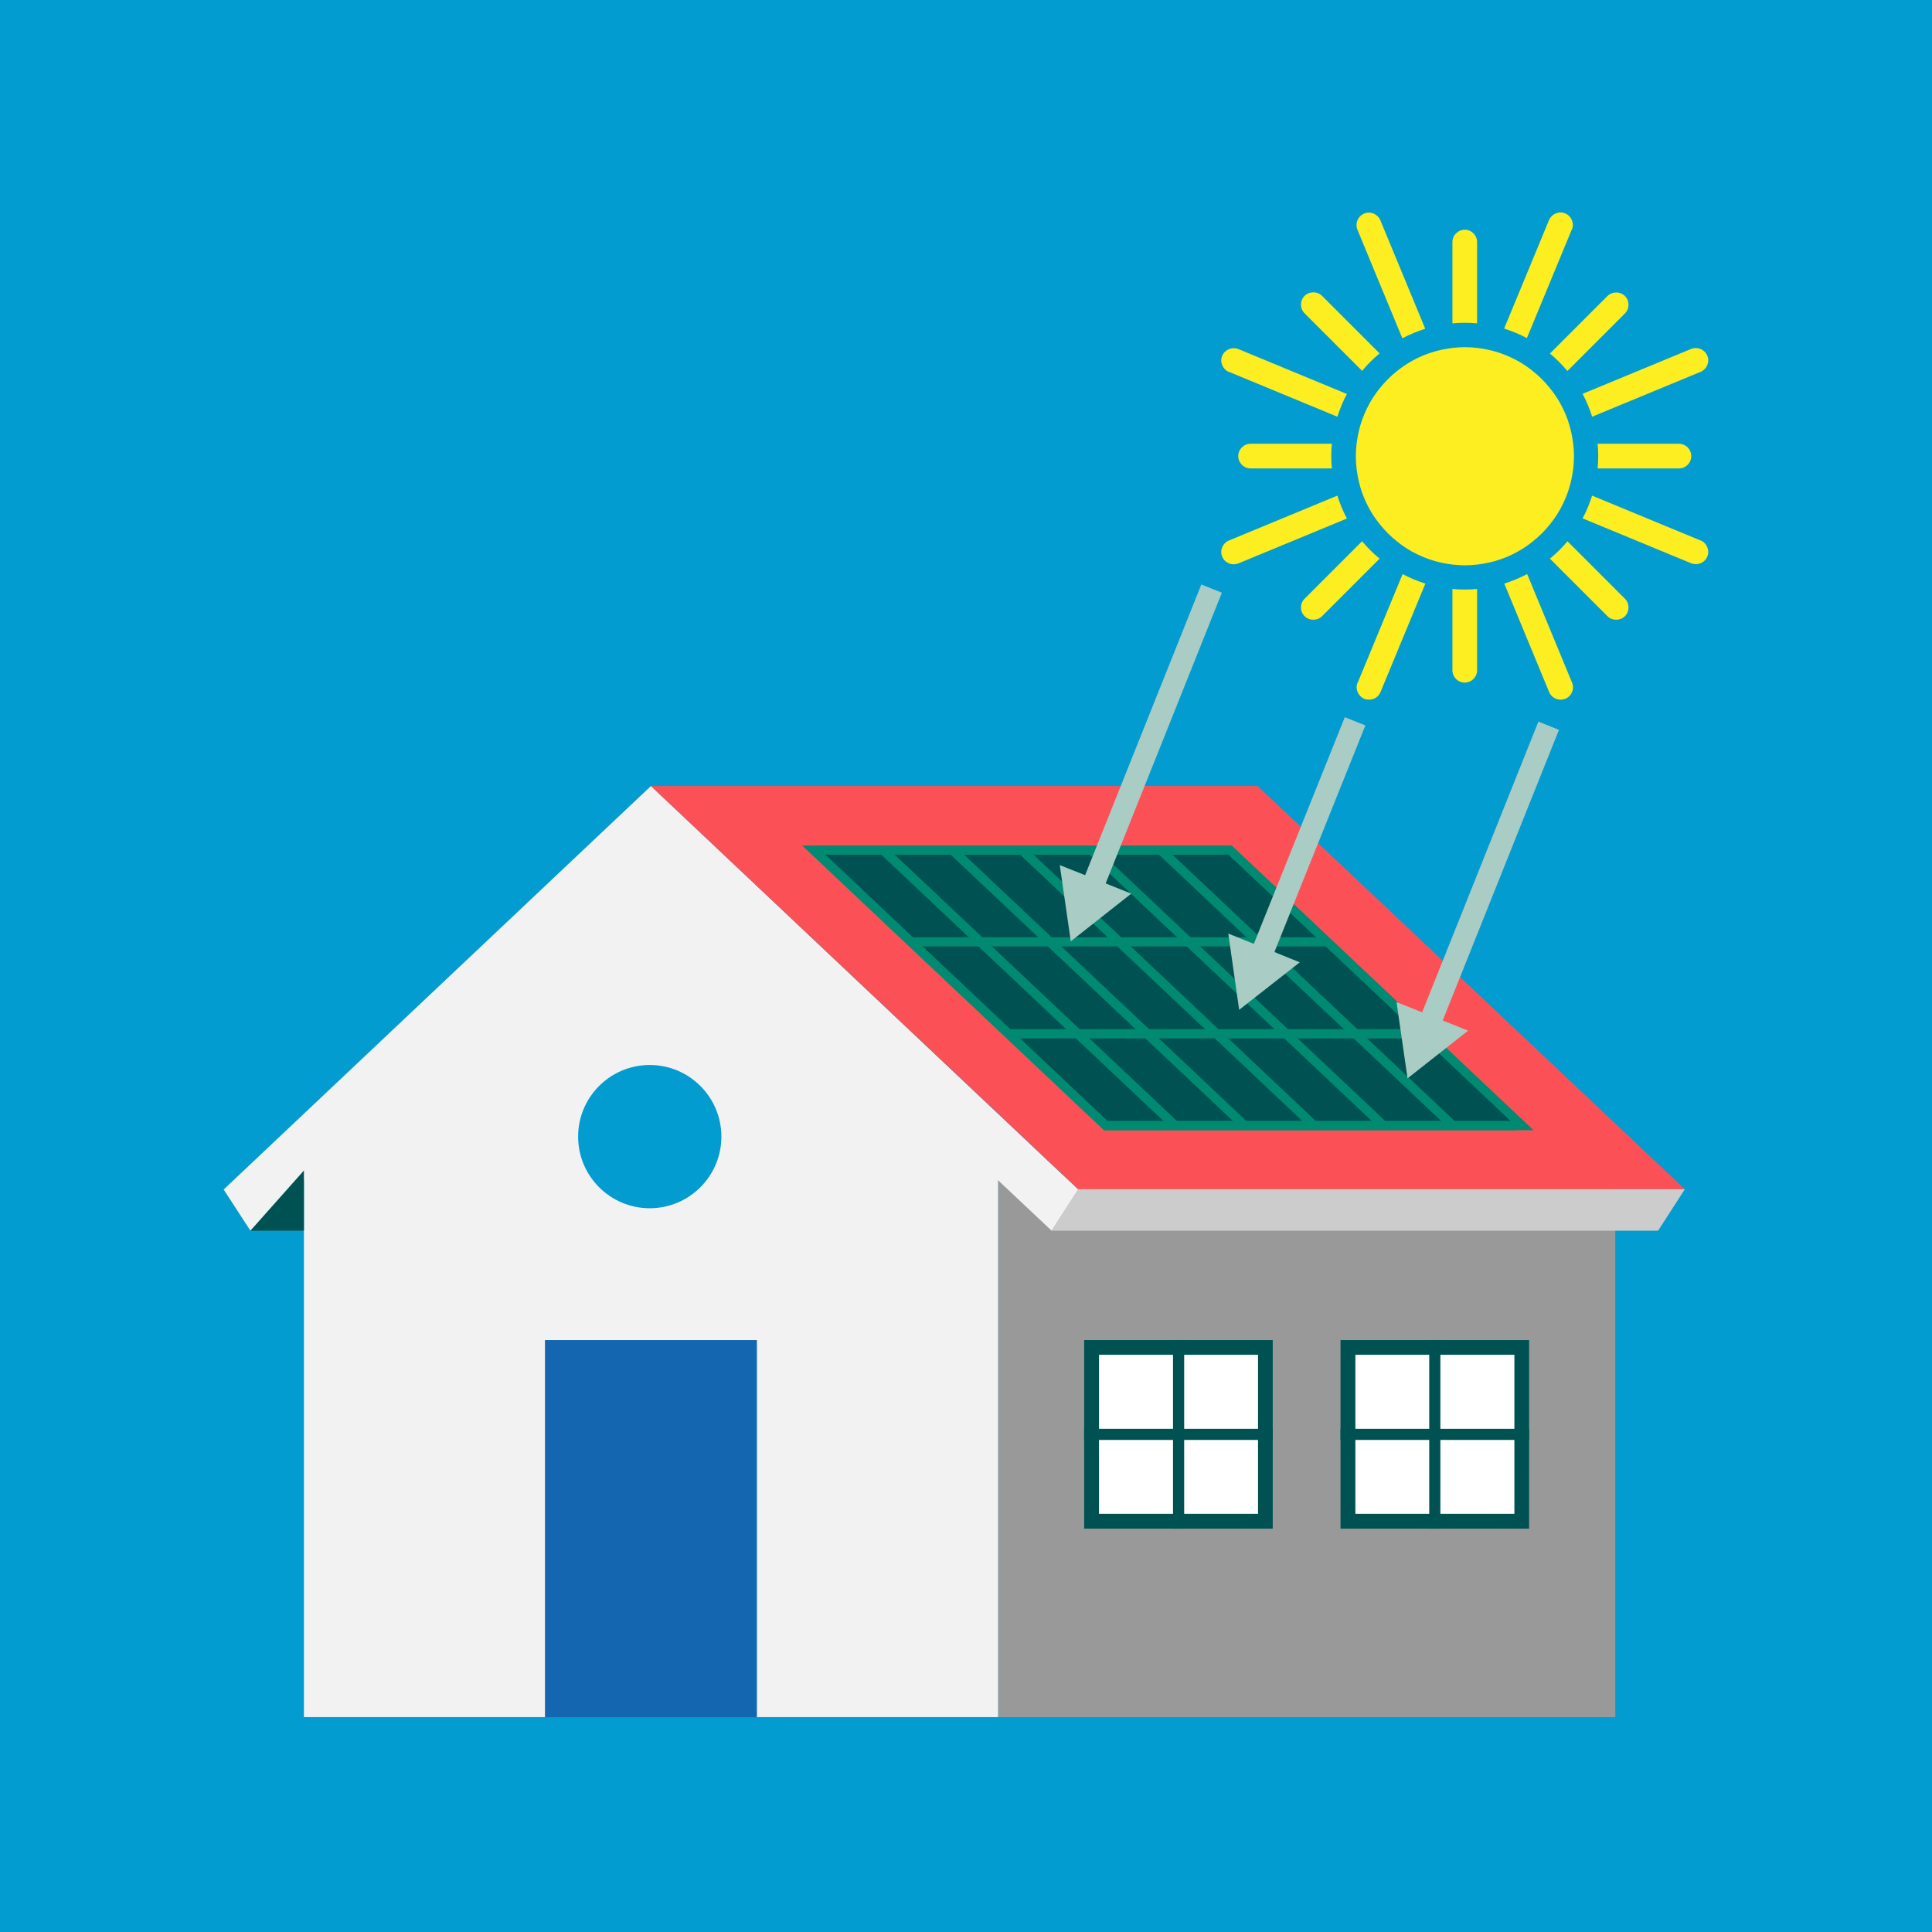
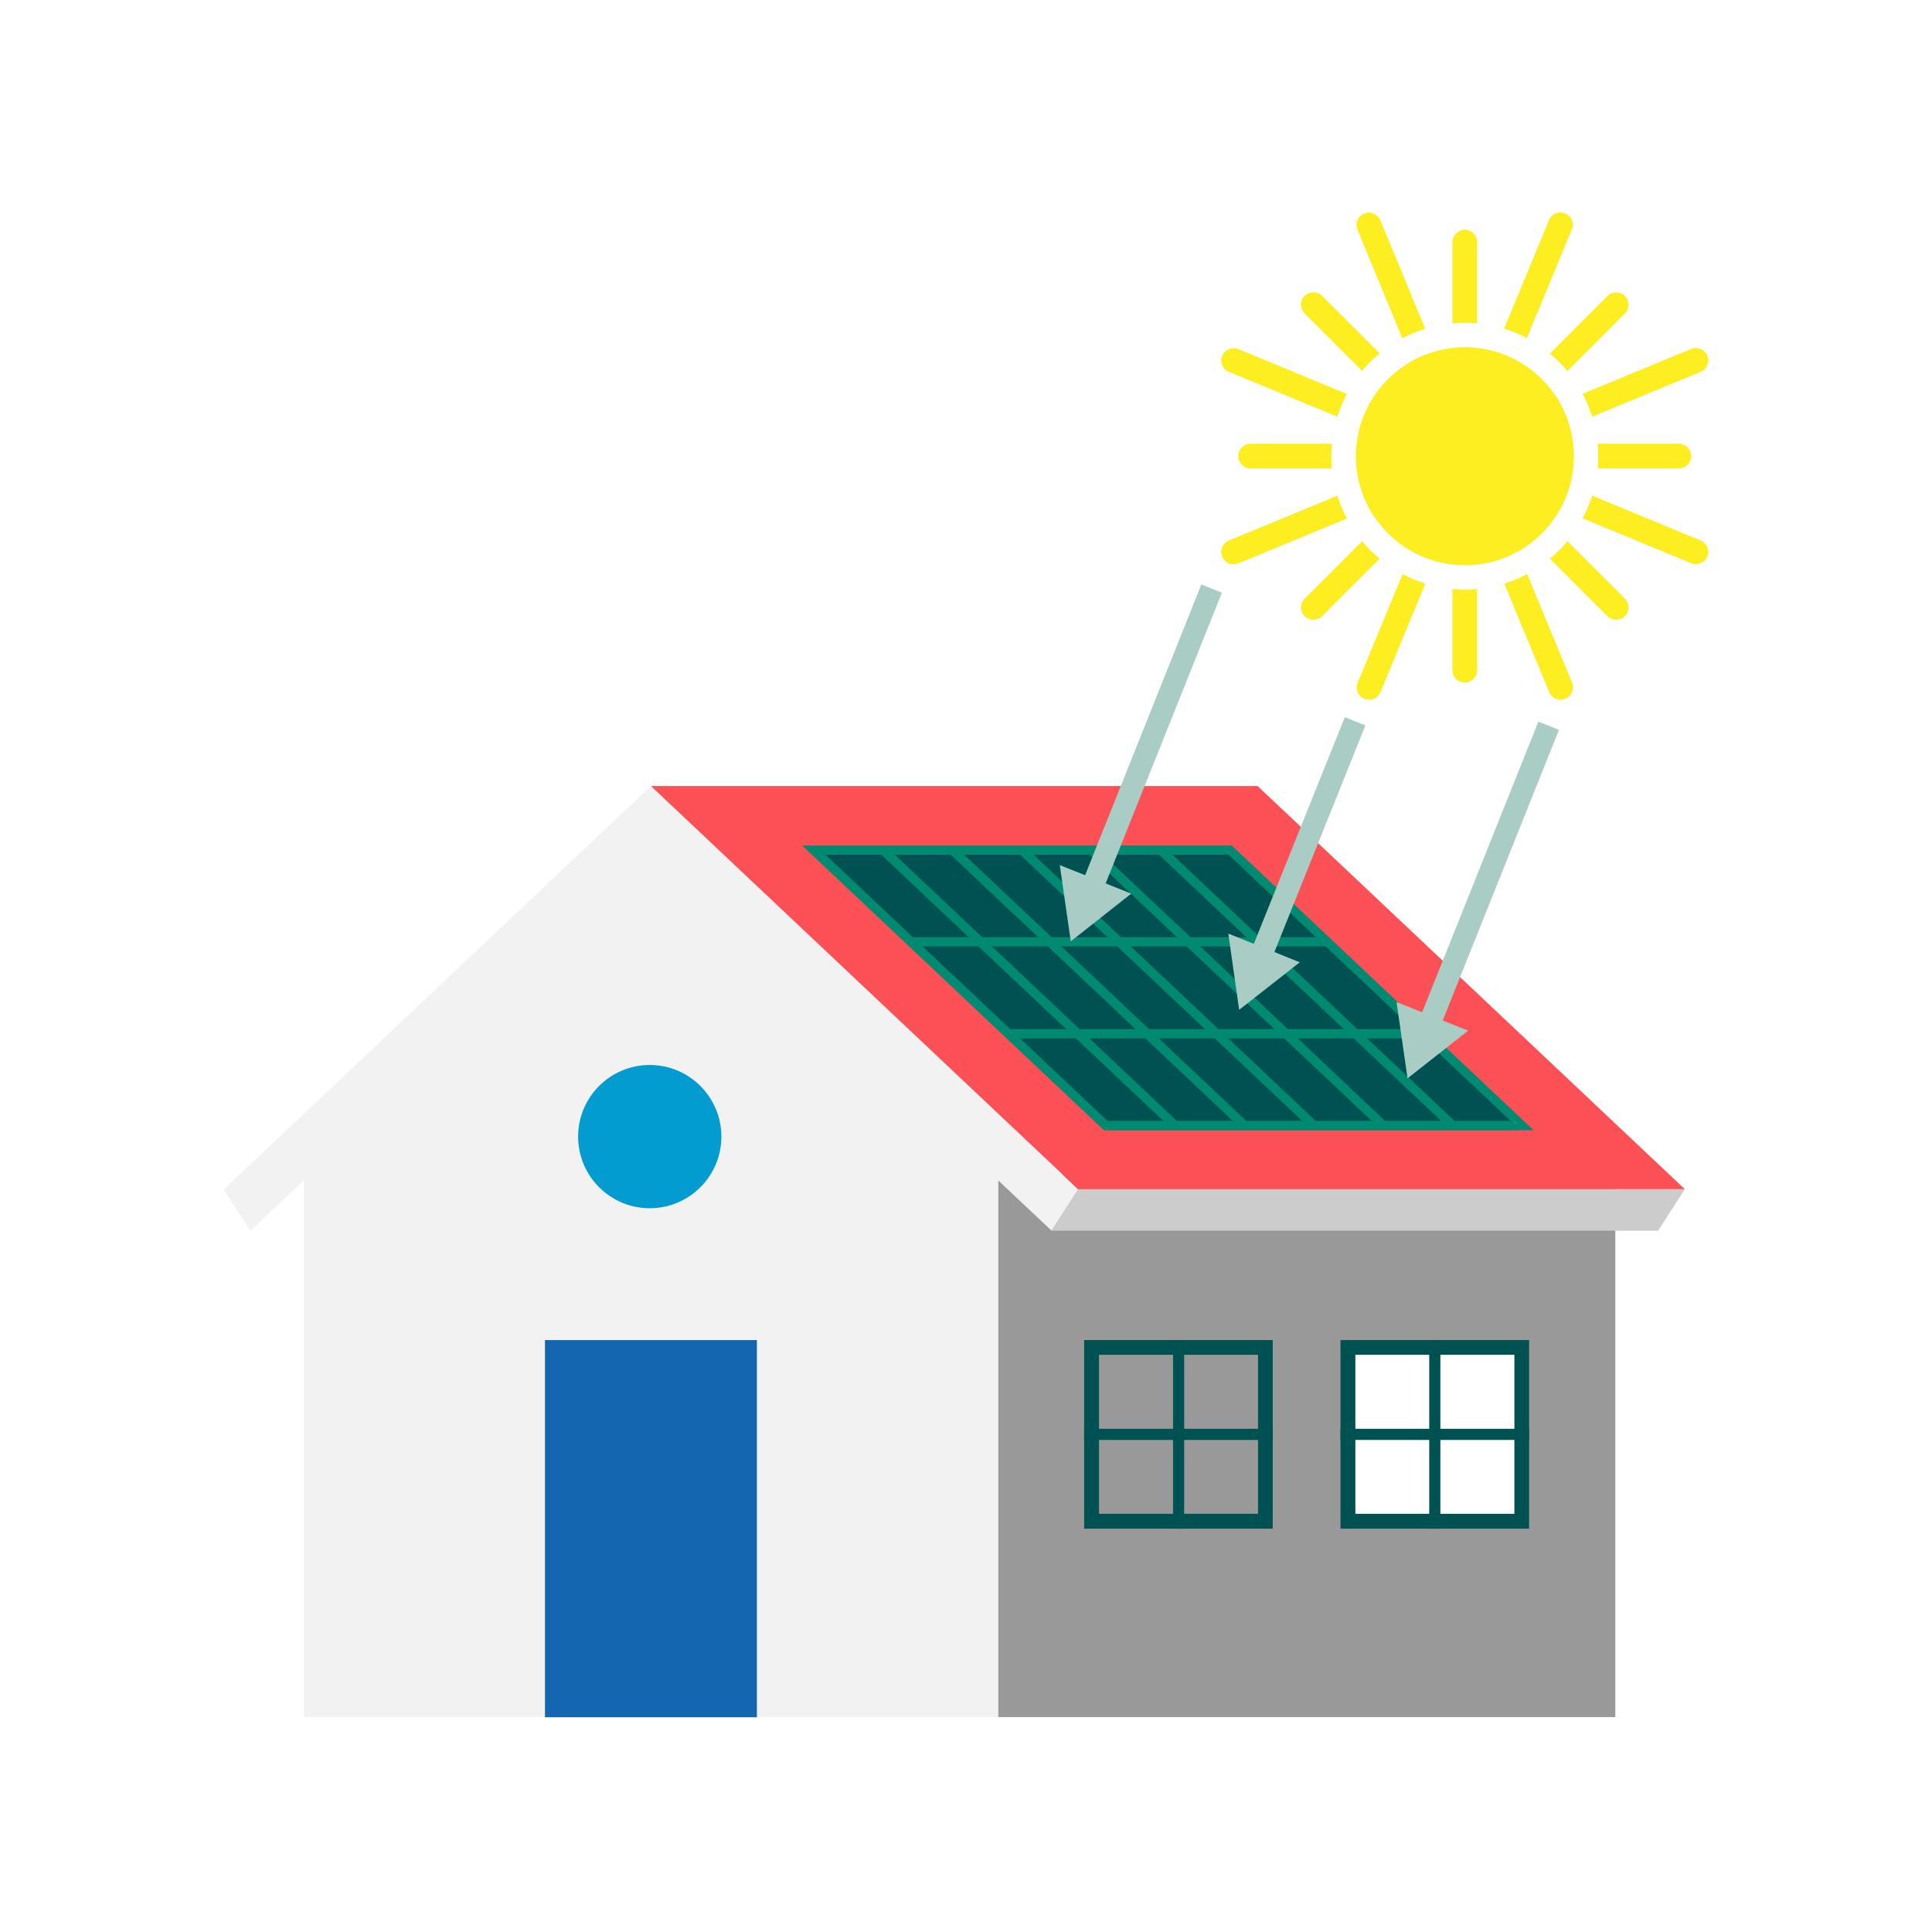
<svg xmlns="http://www.w3.org/2000/svg" width="130" height="130" viewBox="0 0 130 130" fill="none">
-   <path d="M130 0H0V130H130V0Z" fill="#039CD0" />
  <path d="M108.69 79.04H67.16V115.54H108.69V79.04Z" fill="#999999" />
  <path d="M20.45 77.82V115.54H67.16V77.82L43.8 56.78L20.45 77.82Z" fill="#F2F2F2" />
  <path d="M15.05 80.04L16.85 82.81L43.8 57.42L70.76 82.81L72.55 80.04L43.8 52.89L15.05 80.04Z" fill="#F2F2F2" />
  <path d="M43.8 52.89L72.55 80.02H113.37L84.62 52.89H43.8Z" fill="#FB5156" />
  <path d="M70.76 82.81H111.57L113.37 80.02H72.55L70.76 82.81Z" fill="#CCCCCC" />
-   <path d="M20.45 82.81V78.76L16.85 82.81H20.45Z" fill="#005252" />
  <path d="M50.93 90.17H36.67V115.55H50.93V90.17Z" fill="#1466B0" />
  <path d="M47.7 78.136C48.62 75.935 47.581 73.404 45.38 72.484C43.178 71.564 40.648 72.603 39.728 74.805C38.808 77.006 39.847 79.536 42.048 80.456C44.249 81.376 46.78 80.337 47.7 78.136Z" fill="#039CD0" />
  <path d="M43.72 71.66C41.06 71.66 38.9 73.82 38.9 76.48C38.9 79.14 41.06 81.3 43.72 81.3C46.38 81.3 48.54 79.14 48.54 76.48C48.54 73.82 46.38 71.66 43.72 71.66ZM43.72 80.3C41.61 80.3 39.9 78.59 39.9 76.48C39.9 74.37 41.61 72.66 43.72 72.66C45.83 72.66 47.54 74.37 47.54 76.48C47.54 78.59 45.83 80.3 43.72 80.3Z" fill="#039CD0" />
-   <path d="M85.15 90.67H73.45V102.37H85.15V90.67Z" fill="white" />
  <path d="M72.95 102.86H85.64V90.17H72.95V102.86ZM73.95 91.16H84.65V101.86H73.95V91.16Z" fill="#005252" />
  <path d="M79.68 90.17H78.93V102.86H79.68V90.17Z" fill="#005252" />
  <path d="M85.64 96.14H72.95V96.89H85.64V96.14Z" fill="#005252" />
  <path d="M102.4 90.67H90.7V102.37H102.4V90.67Z" fill="white" />
  <path d="M90.2 102.86H102.89V90.17H90.2V102.86ZM91.2 91.16H101.9V101.86H91.2V91.16Z" fill="#005252" />
  <path d="M96.92 90.17H96.17V102.86H96.92V90.17Z" fill="#005252" />
  <path d="M102.89 96.14H90.2V96.89H102.89V96.14Z" fill="#005252" />
  <path d="M54.75 57.19C61.3 63.37 67.85 69.56 74.41 75.74H102.43C95.88 69.56 89.33 63.37 82.77 57.19H54.75Z" fill="#005252" />
  <path d="M53.97 56.89L74.28 76.05H103.19L82.88 56.89H53.97ZM74.53 75.43L55.53 57.5H82.65L101.65 75.43H74.53Z" fill="#008A72" />
  <path d="M59.42 57.19C65.97 63.37 72.52 69.56 79.08 75.74Z" fill="#005252" />
  <path d="M59.631 56.97L59.206 57.421L78.864 75.973L79.29 75.522L59.631 56.97Z" fill="#008A72" />
  <path d="M64.09 57.19C70.64 63.37 77.19 69.56 83.75 75.74Z" fill="#005252" />
  <path d="M64.296 56.964L63.871 57.415L83.529 75.966L83.955 75.515L64.296 56.964Z" fill="#008A72" />
  <path d="M68.76 57.19C75.31 63.37 81.86 69.56 88.42 75.74Z" fill="#005252" />
  <path d="M68.971 56.968L68.546 57.418L88.205 75.97L88.63 75.519L68.971 56.968Z" fill="#008A72" />
  <path d="M73.43 57.19C79.98 63.37 86.53 69.56 93.09 75.74Z" fill="#005252" />
  <path d="M73.636 56.961L73.211 57.412L92.87 75.963L93.295 75.512L73.636 56.961Z" fill="#008A72" />
  <path d="M78.1 57.19C84.65 63.37 91.2 69.56 97.76 75.74Z" fill="#005252" />
  <path d="M78.312 56.965L77.886 57.416L97.545 75.967L97.97 75.516L78.312 56.965Z" fill="#008A72" />
  <path d="M61.3 63.07V63.68H89.91L89.17 63.07H61.3Z" fill="#008A72" />
  <path d="M82.38 56.89H54.75V57.51H82.38V56.89Z" fill="#008A72" />
  <path d="M102.03 75.43H74.4V76.05H102.03V75.43Z" fill="#008A72" />
  <path d="M67.85 69.25V69.87H96.46L95.54 69.25H67.85Z" fill="#008A72" />
  <path d="M97.73 39.63V45.1C97.73 45.56 98.1 45.93 98.56 45.93C99.02 45.93 99.39 45.56 99.39 45.1V39.63C99.12 39.66 98.84 39.67 98.56 39.67C98.28 39.67 98 39.66 97.73 39.63Z" fill="#FCEE21" />
  <path d="M99.39 21.76V16.29C99.39 15.83 99.02 15.46 98.56 15.46C98.1 15.46 97.73 15.83 97.73 16.29V21.76C98 21.73 98.28 21.72 98.56 21.72C98.84 21.72 99.12 21.73 99.39 21.76Z" fill="#FCEE21" />
  <path d="M112.97 31.52C113.43 31.52 113.8 31.15 113.8 30.69C113.8 30.23 113.43 29.86 112.97 29.86H107.5C107.53 30.13 107.54 30.41 107.54 30.69C107.54 30.97 107.53 31.25 107.5 31.52H112.97Z" fill="#FCEE21" />
  <path d="M84.15 29.86C83.69 29.86 83.32 30.23 83.32 30.69C83.32 31.15 83.69 31.52 84.15 31.52H89.62C89.59 31.25 89.58 30.97 89.58 30.69C89.58 30.41 89.59 30.13 89.62 29.86H84.15Z" fill="#FCEE21" />
  <path d="M105.47 24.96L109.34 21.09C109.66 20.77 109.66 20.24 109.34 19.92C109.02 19.6 108.49 19.6 108.16 19.92L104.29 23.79C104.72 24.14 105.11 24.54 105.47 24.97V24.96Z" fill="#FCEE21" />
  <path d="M91.65 36.42L87.78 40.29C87.46 40.61 87.46 41.14 87.78 41.46C87.94 41.62 88.15 41.7 88.37 41.7C88.59 41.7 88.8 41.62 88.96 41.46L92.83 37.59C92.4 37.24 92.01 36.84 91.65 36.42Z" fill="#FCEE21" />
  <path d="M91.65 24.96C92 24.53 92.4 24.14 92.83 23.78L88.96 19.91C88.64 19.59 88.11 19.59 87.78 19.91C87.46 20.23 87.46 20.76 87.78 21.08L91.65 24.95V24.96Z" fill="#FCEE21" />
  <path d="M105.47 36.42C105.12 36.85 104.72 37.24 104.29 37.59L108.16 41.46C108.32 41.62 108.53 41.7 108.75 41.7C108.97 41.7 109.18 41.62 109.34 41.46C109.66 41.14 109.66 40.61 109.34 40.29L105.47 36.42Z" fill="#FCEE21" />
  <path d="M102.75 38.63C102.26 38.89 101.75 39.1 101.22 39.27L104.24 46.57C104.37 46.89 104.68 47.08 105.01 47.08C105.12 47.08 105.22 47.06 105.33 47.02C105.75 46.84 105.96 46.36 105.78 45.93L102.76 38.63H102.75Z" fill="#FCEE21" />
  <path d="M94.37 22.76C94.86 22.5 95.37 22.29 95.9 22.12L92.88 14.82C92.7 14.4 92.22 14.19 91.79 14.37C91.37 14.55 91.16 15.03 91.34 15.46L94.36 22.76H94.37Z" fill="#FCEE21" />
  <path d="M107.13 28.04L114.43 25.02C114.85 24.84 115.06 24.36 114.88 23.93C114.7 23.51 114.22 23.31 113.79 23.48L106.49 26.5C106.75 26.99 106.96 27.5 107.13 28.03V28.04Z" fill="#FCEE21" />
  <path d="M89.99 33.35L82.69 36.37C82.27 36.55 82.06 37.03 82.24 37.46C82.37 37.78 82.68 37.97 83.01 37.97C83.12 37.97 83.22 37.95 83.33 37.91L90.63 34.89C90.37 34.4 90.16 33.89 89.99 33.36V33.35Z" fill="#FCEE21" />
  <path d="M91.35 45.93C91.17 46.35 91.38 46.84 91.8 47.02C91.9 47.06 92.01 47.08 92.12 47.08C92.45 47.08 92.76 46.89 92.89 46.57L95.91 39.27C95.38 39.1 94.86 38.89 94.38 38.63L91.36 45.93H91.35Z" fill="#FCEE21" />
  <path d="M105.77 15.45C105.95 15.03 105.74 14.54 105.32 14.36C104.9 14.18 104.41 14.39 104.23 14.81L101.21 22.11C101.74 22.28 102.26 22.49 102.74 22.75L105.76 15.45H105.77Z" fill="#FCEE21" />
  <path d="M114.43 36.37L107.13 33.35C106.96 33.88 106.75 34.4 106.49 34.88L113.79 37.9C113.89 37.94 114 37.96 114.11 37.96C114.44 37.96 114.75 37.77 114.88 37.45C115.06 37.03 114.85 36.54 114.43 36.36V36.37Z" fill="#FCEE21" />
  <path d="M82.69 25.02L89.99 28.04C90.16 27.51 90.37 26.99 90.63 26.51L83.33 23.49C82.91 23.32 82.42 23.52 82.24 23.94C82.06 24.36 82.27 24.85 82.69 25.03V25.02Z" fill="#FCEE21" />
  <path d="M103.14 36.43C103.57 36.09 103.96 35.7 104.3 35.27C104.56 34.95 104.79 34.61 104.99 34.25C105.25 33.77 105.47 33.26 105.62 32.73C105.73 32.34 105.81 31.93 105.86 31.52C105.89 31.25 105.91 30.98 105.91 30.7C105.91 30.42 105.89 30.15 105.86 29.88C105.81 29.46 105.73 29.06 105.62 28.67C105.47 28.14 105.26 27.63 104.99 27.15C104.79 26.79 104.56 26.45 104.3 26.13C103.96 25.7 103.57 25.31 103.14 24.97C102.82 24.71 102.48 24.48 102.12 24.28C101.64 24.02 101.13 23.8 100.6 23.65C100.21 23.54 99.8 23.46 99.39 23.41C99.12 23.38 98.85 23.36 98.57 23.36C98.29 23.36 98.02 23.38 97.75 23.41C97.34 23.46 96.93 23.54 96.54 23.65C96.01 23.8 95.5 24.01 95.02 24.28C94.66 24.48 94.32 24.71 94 24.97C93.57 25.31 93.18 25.7 92.84 26.13C92.58 26.45 92.35 26.79 92.15 27.15C91.89 27.63 91.67 28.14 91.52 28.67C91.41 29.06 91.33 29.47 91.28 29.88C91.25 30.15 91.23 30.42 91.23 30.7C91.23 30.98 91.25 31.25 91.28 31.52C91.33 31.93 91.41 32.34 91.52 32.73C91.67 33.26 91.88 33.77 92.15 34.25C92.35 34.61 92.58 34.95 92.84 35.27C93.18 35.7 93.57 36.09 94 36.43C94.32 36.69 94.66 36.92 95.02 37.12C95.5 37.38 96.01 37.6 96.54 37.75C96.93 37.86 97.34 37.94 97.75 37.99C98.02 38.02 98.29 38.04 98.57 38.04C98.85 38.04 99.12 38.02 99.39 37.99C99.8 37.94 100.21 37.86 100.6 37.75C101.13 37.6 101.64 37.39 102.12 37.12C102.48 36.92 102.82 36.69 103.14 36.43Z" fill="#FCEE21" />
  <path d="M90.49 48.258L83.807 64.906L85.19 65.462L91.873 48.813L90.49 48.258Z" fill="#A9CCC4" />
  <path d="M87.46 64.75L83.38 67.95L82.65 62.82L87.46 64.75Z" fill="#A9CCC4" />
  <path d="M80.835 39.328L72.457 60.285L73.84 60.838L82.218 39.881L80.835 39.328Z" fill="#A9CCC4" />
-   <path d="M76.12 60.13L72.05 63.34L71.31 58.21L76.12 60.13Z" fill="#A9CCC4" />
+   <path d="M76.12 60.13L72.05 63.34L71.31 58.21L76.12 60.13" fill="#A9CCC4" />
  <path d="M103.515 48.557L95.134 69.513L96.517 70.066L104.899 49.11L103.515 48.557Z" fill="#A9CCC4" />
  <path d="M98.79 69.35L94.71 72.56L93.97 67.43L98.79 69.35Z" fill="#A9CCC4" />
</svg>